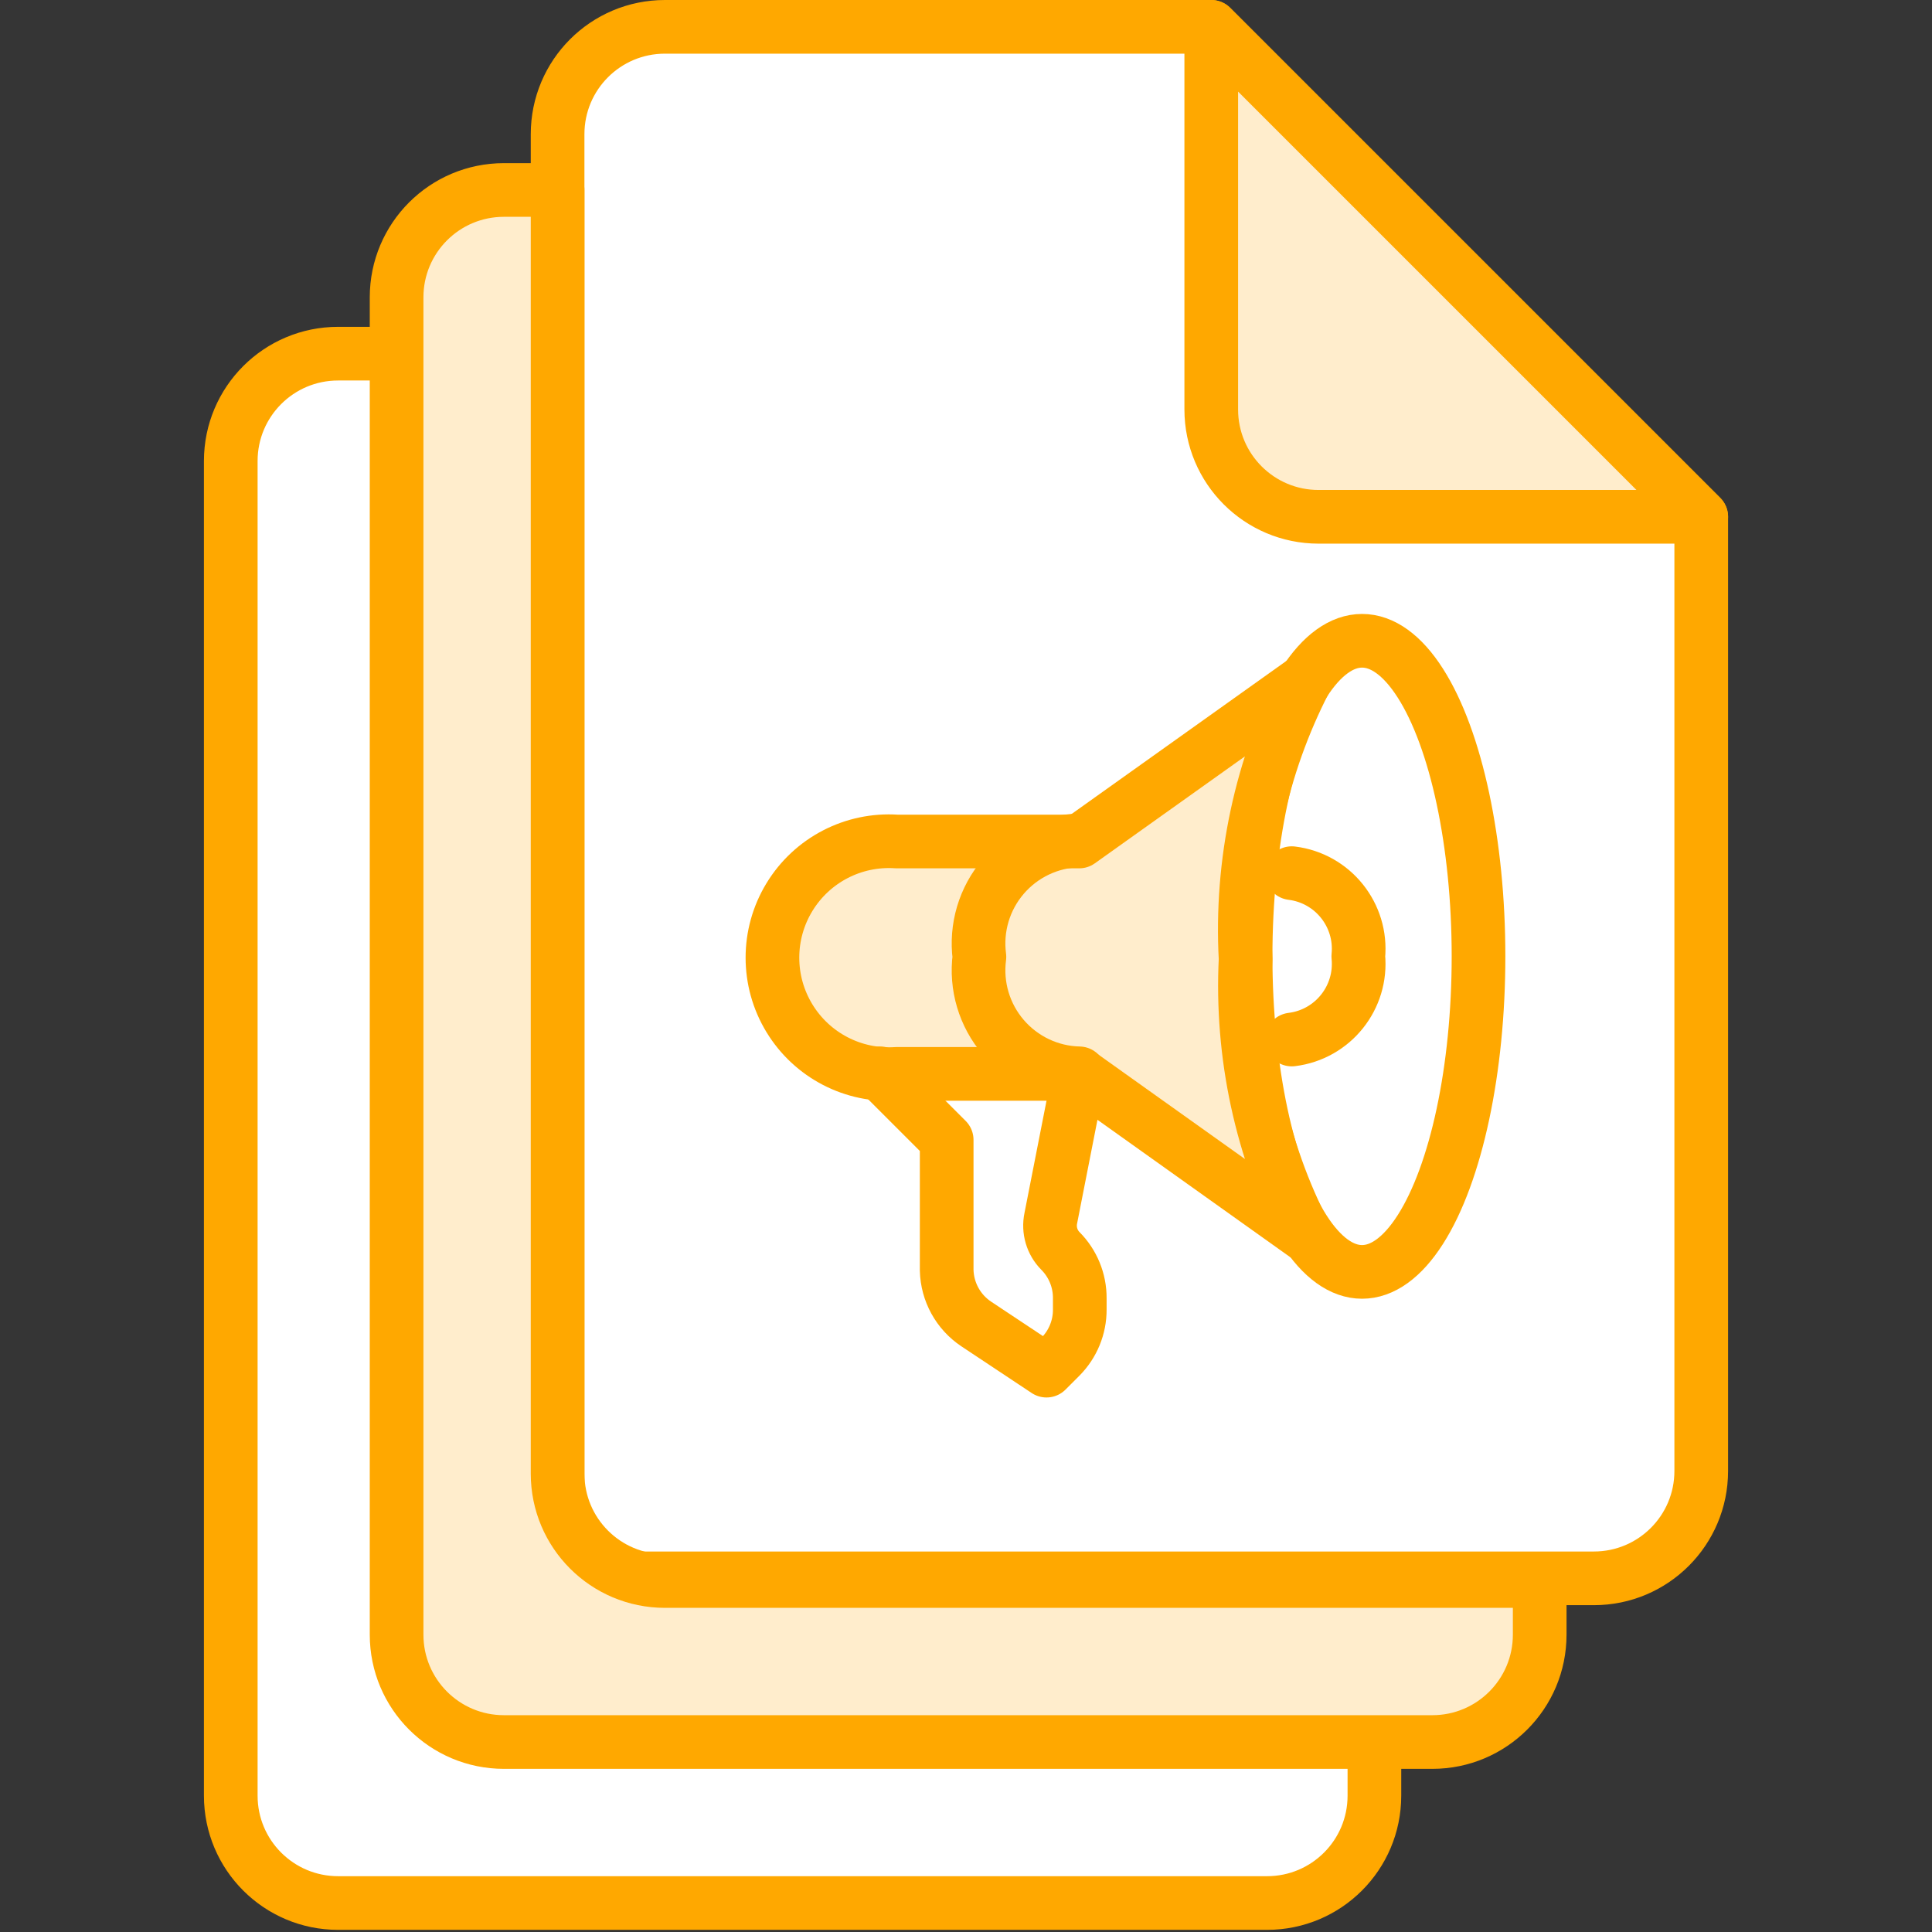
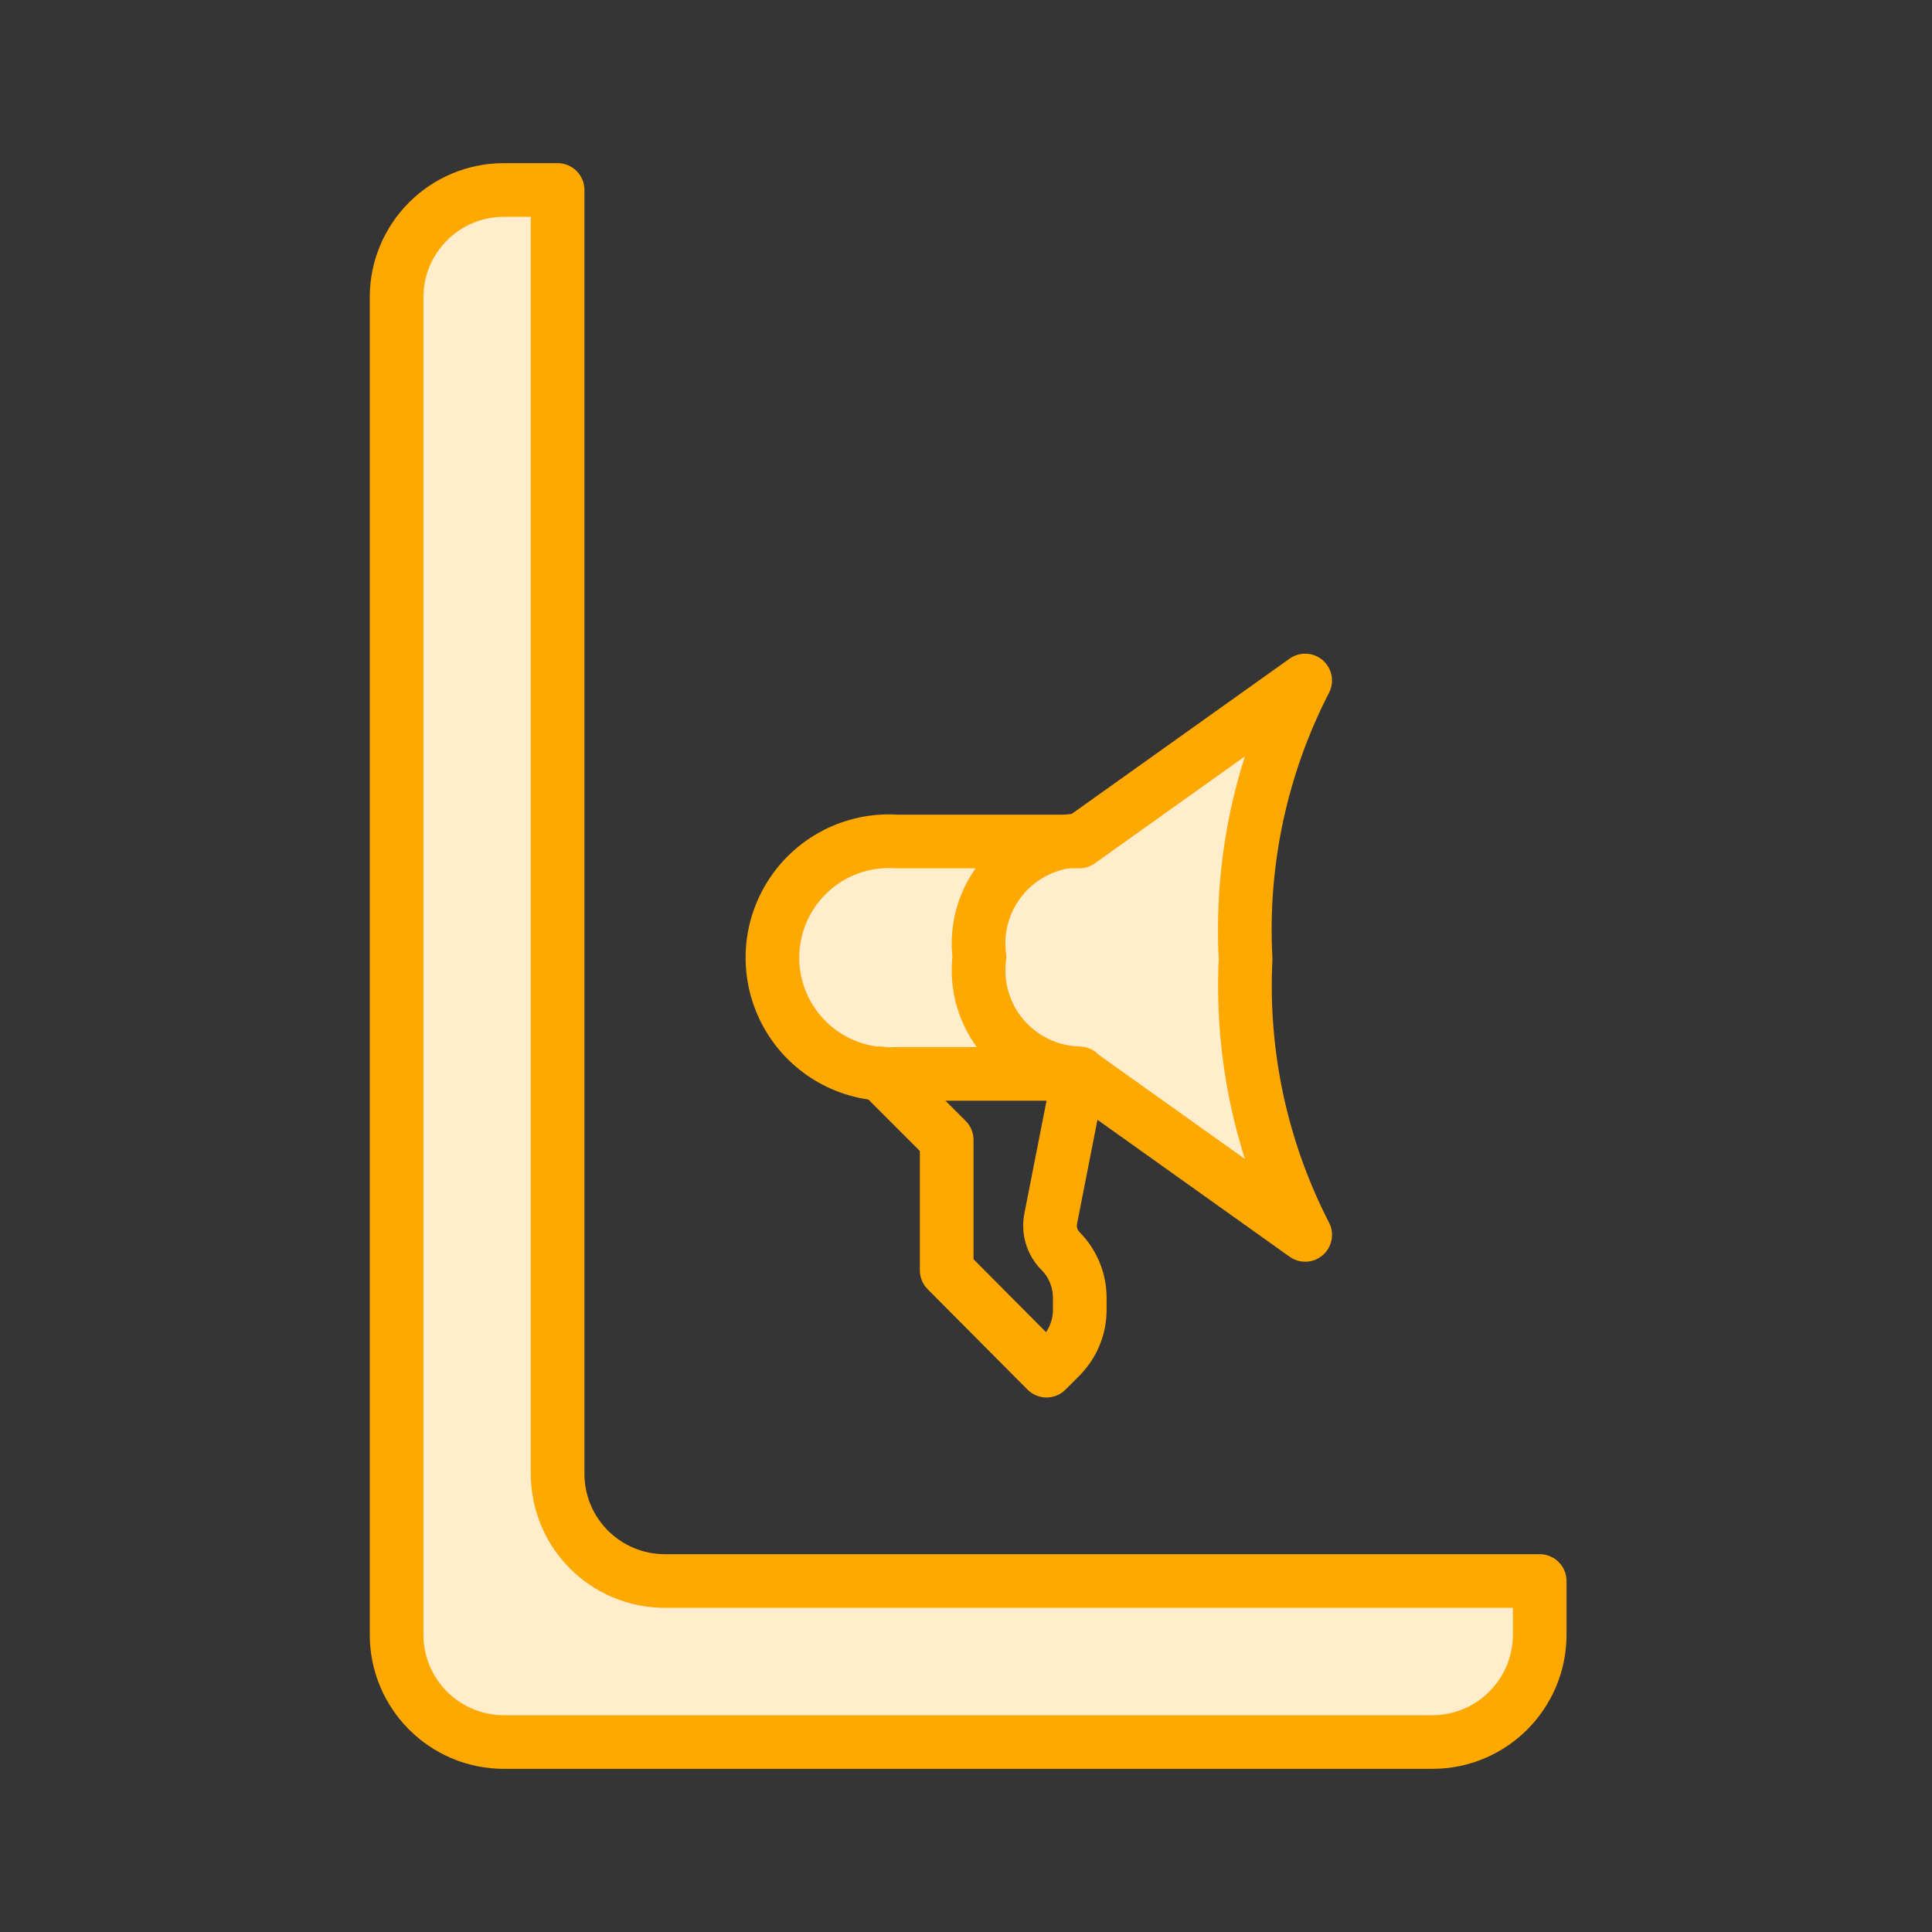
<svg xmlns="http://www.w3.org/2000/svg" width="36px" height="36px" viewBox="0 0 36 36" version="1.1">
  <rect x="0" y="0" width="36" height="36" fill="#333333" stroke="none" />
  <title>B91BCE13-C983-47CE-8891-B9063EAFCC1B</title>
  <desc>Created with sketchtool.</desc>
  <defs />
  <g id="Support" stroke="none" stroke-width="1" fill="none" fill-rule="evenodd">
    <g id="freshsales-support-landing-page-copy" transform="translate(-568, -1386)">
      <g id="Asset-641" transform="translate(568, 1386)">
        <rect id="Rectangle-path" fill="#FFFFFF" fill-rule="nonzero" opacity="0.01" x="0" y="0" width="36" height="36" />
        <g id="_Group_" transform="translate(4, 0)" stroke="#FFA800" stroke-linecap="round" stroke-linejoin="round">
-           <path d="M21.61,32.46 L21.61,33.46 C21.61,34.565 20.715,35.46 19.61,35.46 L2.3,35.46 C1.195,35.46 0.3,34.565 0.3,33.46 L0.3,8.59 C0.3,7.485 1.195,6.59 2.3,6.59 L3.3,6.59" id="_Path_" fill="#FFFFFF" fill-rule="nonzero" />
          <g id="_Group_2" transform="translate(6, 0)" fill-rule="nonzero">
            <g id="_Group_3">
              <g id="_Group_4">
-                 <path d="M0.39,29.41 L19.7,29.41 C20.805,29.41 21.7,28.515 21.7,27.41 L21.7,9.63 L12.57,0.5 L2.39,0.5 C1.285,0.5 0.39,1.395 0.39,2.5 L0.39,29.41 Z" id="_Path_2" fill="#FFFFFF" />
-                 <path d="M21.7,9.63 L14.57,9.63 C13.465,9.63 12.57,8.735 12.57,7.63 L12.57,0.5 L21.7,9.63 Z" id="_Path_3" fill="#FFEDCC" />
-               </g>
+                 </g>
            </g>
          </g>
          <path d="M6.39,3.54 L5.39,3.54 C4.285,3.54 3.39,4.435 3.39,5.54 L3.39,30.46 C3.39,31.565 4.285,32.46 5.39,32.46 L22.69,32.46 C23.795,32.46 24.69,31.565 24.69,30.46 L24.69,29.46 L8.39,29.46 C7.285,29.46 6.39,28.565 6.39,27.46 L6.39,3.54 Z" id="_Path_4" fill="#FFEDCC" fill-rule="nonzero" />
          <g id="_Group_5" transform="translate(10, 11)">
-             <ellipse id="_Path_5" cx="11.38" cy="6.82" rx="2.17" ry="5.88" />
-             <path d="M10.07,5.27 C10.836,5.364 11.386,6.052 11.31,6.82 C11.386,7.588 10.836,8.276 10.07,8.37" id="_Path_6" />
            <path d="M10.32,1.68 L6.11,4.68 L2.71,4.68 C1.901,4.625 1.13,5.025 0.709,5.718 C0.288,6.41 0.288,7.28 0.709,7.972 C1.13,8.665 1.901,9.065 2.71,9.01 L6.11,9.01 L10.32,12.01 C9.504,10.424 9.122,8.651 9.21,6.87 C9.113,5.072 9.496,3.281 10.32,1.68 Z" id="_Path_7" fill="#FFEDCC" fill-rule="nonzero" />
-             <path d="M2.4,9 L3.64,10.24 L3.64,12.67 C3.65,13.073 3.855,13.446 4.19,13.67 L5.5,14.54 L5.76,14.28 C5.992,14.046 6.122,13.73 6.12,13.4 L6.12,13.19 C6.122,12.86 5.992,12.544 5.76,12.31 C5.601,12.15 5.534,11.921 5.58,11.7 L6.11,9 C5.565,8.988 5.051,8.744 4.696,8.33 C4.341,7.916 4.179,7.371 4.25,6.83 C4.179,6.289 4.341,5.744 4.696,5.33 C5.051,4.916 5.565,4.672 6.11,4.66" id="_Path_8" />
+             <path d="M2.4,9 L3.64,10.24 L3.64,12.67 L5.5,14.54 L5.76,14.28 C5.992,14.046 6.122,13.73 6.12,13.4 L6.12,13.19 C6.122,12.86 5.992,12.544 5.76,12.31 C5.601,12.15 5.534,11.921 5.58,11.7 L6.11,9 C5.565,8.988 5.051,8.744 4.696,8.33 C4.341,7.916 4.179,7.371 4.25,6.83 C4.179,6.289 4.341,5.744 4.696,5.33 C5.051,4.916 5.565,4.672 6.11,4.66" id="_Path_8" />
          </g>
        </g>
      </g>
    </g>
  </g>
</svg>